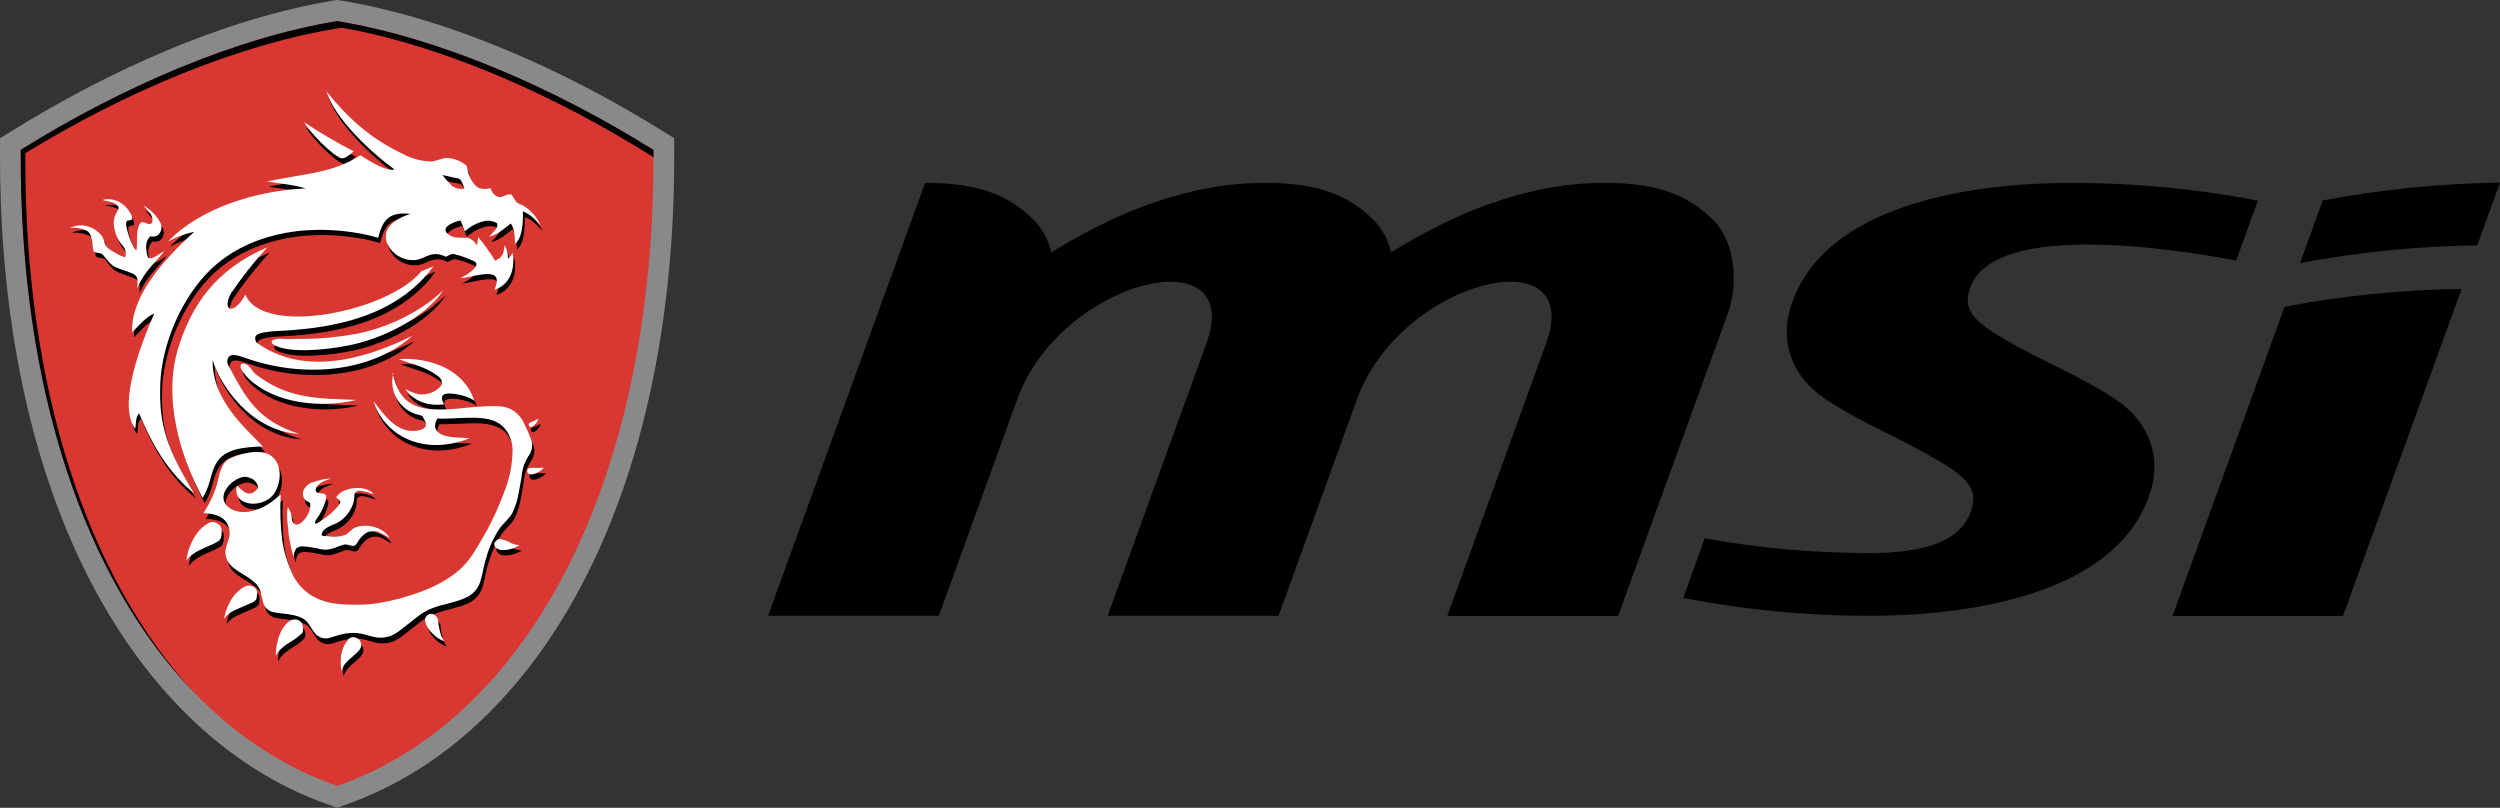
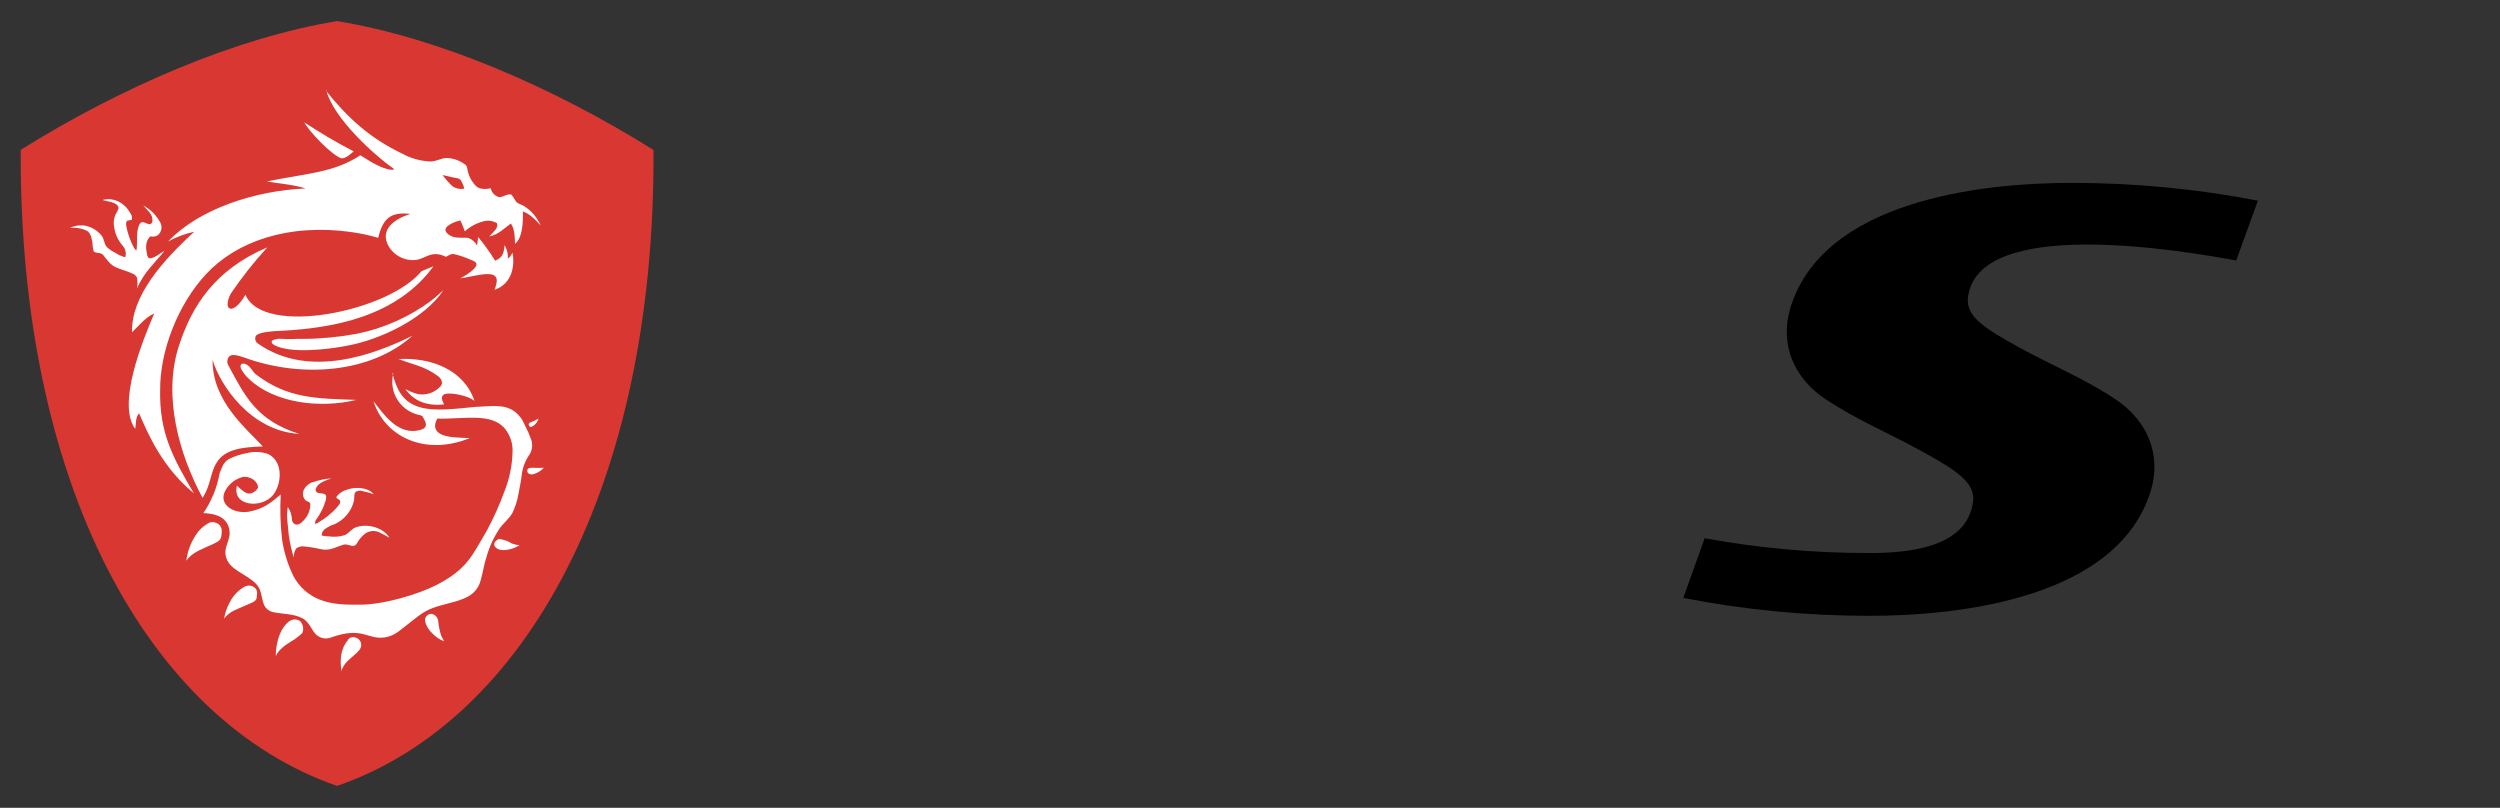
<svg xmlns="http://www.w3.org/2000/svg" id="Layer_2" data-name="Layer 2" viewBox="0 0 211.06 68.2">
  <rect x="0" y="0" width="211.06" height="68.2" fill="#333333" stroke="none" />
  <defs>
    <style>      .cls-1 {        fill: #89898a;      }      .cls-1, .cls-2, .cls-3, .cls-4 {        fill-rule: evenodd;      }      .cls-2 {        fill: #d93832;      }      .cls-3 {        fill: #fff;      }    </style>
  </defs>
  <g id="Layer_5" data-name="Layer 5">
    <g>
-       <path class="cls-4" d="M197.81,51.99l10.01-27.6c-5.02,.07-10.02,.57-14.95,1.51l-9.46,26.1h14.4Zm-1.71-35.07l-1.92,5.29c4.93-.93,9.94-1.43,14.96-1.5l1.92-5.29c-5.02,.07-10.03,.57-14.96,1.5h0Z" />
      <path class="cls-4" d="M143.91,45.44c4.58,.84,9.23,1.25,13.89,1.25,3.12,0,8.31-.37,8.78-4.39,.19-1.57-1.52-2.65-4.24-4.15-3.12-1.72-5.51-2.65-8.22-4.45s-3.87-4.66-2.98-7.67c2.73-9.05,15.95-10.59,23.77-10.59,5.27,0,10.53,.5,15.71,1.5l-1.83,5.05c-4.7-.86-21.85-3.77-22.65,3.14-.18,1.57,1.41,2.59,4.14,4.1,3.11,1.72,5.62,2.68,8.33,4.49s3.87,4.66,2.98,7.68c-2.74,9.04-15.95,10.59-23.77,10.59-5.27,0-10.53-.5-15.71-1.51l1.81-5.05Z" />
-       <path class="cls-4" d="M122.19,51.99l8.35-23.03c3.28-9.05-12.28-5.44-15.98,4.75l-6.62,18.28h-14.43l8.35-23.03c3.28-9.05-12.29-5.44-15.98,4.75l-6.62,18.28h-14.42l13.26-36.55c4.59,0,7.07,1.06,9.16,3.11,.74,.76,1.26,1.72,1.5,2.76,2.14-1.34,4.38-2.5,6.71-3.49,3-1.17,6.72-2.38,11.31-2.38s7.07,1.06,9.16,3.11c.75,.76,1.27,1.72,1.5,2.76,2.14-1.34,4.38-2.5,6.7-3.49,3-1.17,6.72-2.38,11.31-2.38s7.07,1.06,9.16,3.11,2.04,5.78,1.28,7.86l-9.28,25.59h-14.42Z" />
-       <path class="cls-1" d="M.83,11.16C8.89,6.13,18.76,1.59,28.19,.04l.28-.04,.27,.04c9.43,1.55,19.3,6.09,27.36,11.12l.82,.51v.97c.07,12.19-1.91,25.2-7.5,36.15-4.38,8.57-11.12,15.99-20.39,19.2l-.57,.2-.57-.2c-9.28-3.21-16.02-10.63-20.4-19.2C1.91,37.84-.06,24.84,0,12.64v-.97l.82-.51h0Z" />
      <path class="cls-2" d="M1.75,12.65C10.19,7.38,19.87,3.19,28.46,1.78h0c8.6,1.41,18.27,5.6,26.71,10.88,.16,28.2-10.73,48.15-26.71,53.69h0C12.49,60.81,1.6,40.85,1.75,12.65h0Z" />
-       <path class="cls-4" d="M36.26,23.6c-3.51,4.07-9.1,4.65-12.96,4.82-.44,.05-1.32,.1-1.53,.41-.1,.23-.02,.49,.18,.63,4.36,3.08,10.05,.83,13.04-.66-3.45,3.1-9.26,3.64-14.23,1.83-.64-.22-1.04-.28-1.25-.06-.18,.23-.19,.55-.02,.79,1.39,2.6,2.4,4.61,5.95,5.73-4.12-.24-6.7-4.16-7.31-6.25-.06,3.5,2.98,5.91,4.24,7.3-1.64,.06-3.24,.19-3.93,1.42-.49,.77-.48,1.9-1.16,2.92-1.91-3.56-3.42-8.54-1.98-12.88,1.07-3.28,2.98-6.36,7.45-8.27-1.12,1.23-2.15,2.53-3.08,3.9-.76,1.43,.18,1.94,1.23,.1,1.48,3.57,12.08,1.43,14.86-1.98l1.01-.42-.5,.66h-.03Zm-6.71,30.88c.15-.19,.4-.28,.63-.2,.34,.08,.56,.42,.48,.77-.02,.08-.05,.16-.1,.23-.33,.45-.87,.77-1.23,1.2-.14,.19-.26,.4-.33,.63h0c-.1-.88-.11-1.84,.55-2.6h0Zm-4.96-1.56c.28-.21,.67-.21,.95,0,.23,.27,.3,.64,.17,.97-.28,.28-.59,.52-.93,.72-.53,.33-1.09,.72-1.3,1.25,0-.66,.12-1.32,.37-1.93,.16-.4,.42-.75,.76-1.03h-.01Zm11.8-.62c.17-.06,.35-.04,.5,.06,.16,.11,.27,.28,.3,.47,.04,.43,.12,.85,.25,1.26,.08,.17,.17,.33,.26,.49-.38-.14-.72-.37-.99-.66-.3-.27-.51-.61-.62-.99-.06-.25,.06-.52,.3-.63Zm-15.43-2.36c.28-.1,.59-.04,.8,.18,.22,.22,.13,.52,.11,.78,0,.18-.18,.33-.36,.41-.51,.24-1.09,.46-1.58,.71-.32,.15-.6,.38-.81,.66,.08-.46,.23-.91,.45-1.32,.3-.62,.79-1.12,1.39-1.43v.02Zm20.95-3.48c-.05-.22,.17-.4,.38-.51,.39,.04,.77,.17,1.1,.38,.21,.08,.43,.13,.66,.14-.42,.27-.91,.42-1.42,.42-.33,0-.68-.17-.72-.44h0Zm-24.02-1.89c.15-.06,.32-.06,.47,0,.32,.08,.55,.37,.54,.7-.02,.31,.02,.7-.33,.91-.66,.39-1.5,.61-2.11,1.08-.21,.15-.39,.33-.53,.54,.11-.91,.47-1.78,1.04-2.5,.26-.3,.58-.55,.93-.73h-.02Zm8.7-3.4c.5-.19,1.02-.3,1.56-.33-.45,.16-.95,.33-1.2,.66-.1,.15-.2,.36-.03,.5s.46,.07,.66,.16,.13,.36,.1,.53c-.17,.57-.43,1.11-.78,1.59-.09,.11-.13,.24-.12,.38,.16,.02,.27-.1,.39-.17,.48-.29,.93-.65,1.32-1.06,.15-.19,.39-.36,.41-.6s-.31-.24-.33-.42c.21-.29,.51-.5,.85-.6,.75-.29,1.84-.22,2.32,.38-.37-.14-.75-.25-1.13-.31-.21,0-.44,.08-.48,.25s-.02,.44-.07,.66c-.22,.84-.8,1.54-1.59,1.91-.31,.1-.59,.24-.86,.43-.16,.13-.26,.32-.27,.53,.19,.06,.39,.08,.6,.08,.44,.07,.89,.04,1.32-.09,.39-.15,.55-.52,.95-.66,1.04-.38,2.38,.08,2.84,.88-.33-.16-.6-.37-.95-.5-.36-.13-.77-.08-1.09,.14-.29,.22-.52,.5-.7,.81-.06,.12-.17,.21-.31,.24-.27,0-.53-.18-.81-.11-.39,.1-.73,.29-1.13,.38-.27,.06-.55,.06-.82,0-.47-.12-.95-.19-1.44-.23-.22-.03-.45,.04-.63,.18-.14,.22-.21,.49-.2,.75-.19-.61-.33-1.24-.42-1.88-.05-.79-.24-1.58-.08-2.38,.21,.32,.32,.69,.33,1.08,.02,.21,.17,.38,.37,.41,.29-.03,.55-.2,.7-.45,.31-.35,.48-.81,.48-1.28,0-.21-.33-.21-.44-.36-.2-.24-.24-.57-.11-.85,.16-.31,.44-.55,.78-.66h.03Zm18.11-1.03c0-.16,.25-.21,.42-.2,.32,.02,.65,.02,.98,0-.26,.28-.59,.47-.96,.56-.26,.05-.49-.15-.43-.33v-.02Zm.24-4.02c.24-.09,.48-.2,.7-.33-.08,.31-.3,.56-.59,.69-.11,.02-.21-.04-.23-.15-.02-.1,.03-.19,.12-.22h0Zm-11.63-4.15c.33,1.24,.77,2.38,2.22,2.84,1.35,.43,3.31,.13,4.79,0,1.23-.04,2.37-.27,3.28,.37,.39,.29,.69,.69,.87,1.14,.22,.42,.41,.86,.57,1.3,.13,.41,.07,.86-.16,1.23-.34,.48-.56,1.04-.64,1.62-.06,.55-.18,1.1-.28,1.65-.09,.57-.27,1.13-.52,1.65-.26,.48-.75,.85-1.07,1.3-.49,.73-.86,1.54-1.11,2.39-.22,.66-.31,1.32-.49,1.96-.14,.61-.54,1.13-1.09,1.43-.9,.48-2.03,.6-2.98,.97-.89,.33-1.49,.92-2.19,1.45-.56,.42-1.03,.9-1.83,1.02-1.48,.22-1.85-.95-4.52,0-.33,.13-.7,.12-1.01-.05-.64-.31-.71-1.18-1.42-1.56s-1.58-.35-2.37-.5c-.34-.05-.65-.25-.83-.54-.23-.46-.23-.97-.43-1.44-.52-1.05-2.21-1.39-2.7-2.36s.17-1.54,.18-2.36c-.05-1.09-.78-1.63-2.22-1.68,.68-1,1.15-2.14,1.36-3.33,.18-.43,.29-.92,.76-1.22,.49-.25,1.02-.42,1.56-.52,.6-.15,1.24-.12,1.82,.09,1.36,.74,1.05,2.71,.33,3.51-.98,1.1-3.42,.89-3-.85,.5,.43,.99,1.08,1.69,.31,.06-.07,.09-.17,.08-.27-.1-.33-.36-.59-.7-.7-.2-.09-.42-.11-.63-.06-.62,.18-1.15,.6-1.45,1.18-.55,1.08,.64,1.95,2.01,1.74,1.28-.25,1.87-.77,2.69-1.45-.07,1.28-.03,2.56,.12,3.83,.16,1.07,.49,2.12,.97,3.09,.48,.89,1.26,1.58,2.2,1.95,1.07,.43,2.24,.44,3.4,.43,1.98,0,4.91-.85,6.52-1.69,2.57-1.36,2.94-2.45,4.2-4.58,.57-1.05,1.06-2.15,1.47-3.28,.43-1.06,.66-2.19,.69-3.34,.03-.7-.19-1.39-.62-1.95-1.12-1.42-3.52-.82-5.74-.88-.17,.35-.3,.74,0,1.08,.54,.58,1.86,.49,2.74,.56-3.79,1.54-7.18-.14-8.12-3.12,.79,.99,2.06,3,4,2.4,.7-.21,.38-.71,.16-1.09-.06-.13-.3-.14-.44-.19-1.51-.4-2.43-1.94-2.05-3.46l-.03-.03Zm-12.16-.64c.28,.22,.38,.52,.66,.74,2.68,2.05,5.05,2.05,8.47,2.16-3.03,.74-6.89,.29-9.05-1.76-.28-.25-.51-.55-.69-.88-.16-.47,.26-.53,.61-.26h0Zm12.69-.58c2.74-.15,5.54,.89,6.42,3.55-.36-.4-1.86-.75-2.41-.61-.15,.01-.28,.11-.33,.25-.06,.24,.08,.42,.17,.64-1.51,.17-2.6-.33-3.27-1.29,.34,.19,.69,.33,1.06,.43,.7,.12,1.42-.12,1.9-.64,.27-.29,.1-.66-.22-.89-1.15-.85-2.12-.95-3.33-1.44h0Zm2.8-4.96c.36-.26,.66-.57,.99-.85-1.53,2.36-5.26,4.2-8.18,4.73-1.48,.29-4.72,.68-6.09-.07-.15-.08-.3-.26-.16-.39,.27-.13,.57-.17,.86-.14,.58,.06,1.19,0,1.77,0,1.51-.01,3.01-.16,4.49-.43,2.29-.46,4.45-1.43,6.32-2.82v-.04ZM8.9,17.33c.43-.09,.87-.04,1.27,.14,.42,.21,.77,.55,.99,.96,.14,.16,.19,.38,.15,.58-.13,.03-.27,.04-.4,.08-.11,.11-.08,.26-.08,.39,.12,.66,.34,1.3,.66,1.89,.05,.09,.12,.17,.21,.22,.12-.72-.07-1.43,.22-2.13,.05-.1,.11-.23,.26-.26,.25,0,.44,.21,.7,.17,.21-.1,.18-.33,.16-.5-.07-.43-.49-.73-.77-1.08,.62,.33,1.14,.84,1.47,1.46,.18,.37,.07,.82-.26,1.06-.18,.1-.4,.12-.6,.07-.45,.44-.39,.99-.28,1.53,.04,.13,.07,.35,.3,.33,.48-.1,.78-.43,1.18-.63-.91,1.13-1.69,1.76-2.32,3.15,.05-.29,.05-.59,0-.88-.08-.17-.22-.3-.4-.37-.45-.22-.99-.33-1.44-.55s-.73-.66-1.03-1.02c-.19-.23-.56-.11-.79-.29-.06-.23-.09-.46-.1-.69-.07-.36-.09-.83-.49-1.07-.44-.2-.93-.28-1.42-.24h0c.92-.45,2.03-.18,2.65,.64,.25,.29,.2,.66,.44,.96,.2,.2,.44,.37,.7,.5,.27,.18,.56,.32,.88,.4,.1-.35,.01-.73-.23-.99-.4-.46-.65-1.02-.72-1.62-.07-.39,0-.8,.2-1.14,.1-.19,.27-.4,.11-.6-.27-.33-.81-.35-1.24-.47h.01Zm16.96-6.54c1.35,.89,2.74,1.71,4.17,2.45-.29,.24-.64,.6-1.04,.59-.86-.31-2.74-2.29-3.13-3.04Zm1.79-2.68h.03c1.81,2.27,3.73,4.04,6.45,5.32,.71,.39,1.5,.62,2.32,.66,.48,.04,.94-.28,1.41-.28,.54,.01,1.07,.19,1.51,.51,.12,.07,.21,.19,.23,.33,.08,.59,.35,1.14,.77,1.55,.3,.27,.79,.25,1.23,.17,.06,.35,.32,.64,.66,.73,.37,.08,.68-.31,1.08-.2,.17,.22,.26,.42,.43,.64,.16,.15,.41,.19,.6,.31,.63,.39,1.13,.97,1.43,1.65-.4-.43-.86-.96-1.5-1.18,.03,.93-.03,2.24-.66,2.73-.03-.6,0-1.18-.35-1.71-.55,.4-1.1,.96-1.82,1.09,.27-.33,.82-.71,.64-1.13-.34-.2-.74-.26-1.12-.16-.59,.15-1.13,.45-1.59,.85-.1-.31-.23-.62-.37-.92-.33,.06-1.55,.46-1.2,.99,.53,.66,1.37,.4,1.87,.49,.32,.12,.59,.36,.74,.66,.03-.25,.05-.5,.09-.74,.52,.63,1,1.29,1.43,1.98,.61-.27,.73-.55,.8-1.32,.2,.35,.3,.75,.28,1.15,.17-.13,.3-.31,.38-.51,.23,1.06-.02,2.65-1.51,3.13,.27-.7,.38-1.32-.57-1.32-.75,0-1.59,.27-2.32,.36,.29-.15,1.56-.87,1.34-1.29-.1-.16-.28-.21-.47-.28-.45-.21-.93-.37-1.42-.48-.24-.04-.46,.14-.66,.23-1.24-.59-1.67,.14-2.55,.27-.87,.09-1.72-.31-2.21-1.03-.99-1.53,.49-2.47,1.75-2.86-1.65-.19-2.32,.37-2.71,2.02-.71-.21-1.43-.37-2.16-.47-5.48-.8-9.83,.82-12.34,3.49-2.43,2.58-3.94,6.57-3.91,9.82-.07,3.55,1.01,5.62,2.85,8.72-2.65-2.18-3.84-4.93-4.63-6.76-.33,.39-.23,.87-.33,1.31-1.54-2.09,.6-7.37,1.61-9.74-.8,.37-1.29,1.04-1.87,1.59-.1-2.98,2.55-6.03,5.25-8.47-.77,.16-1.52,.44-2.21,.81,2.59-2.74,7.33-4.3,11.61-4.47-.99-.33-2.21-.41-3.27-.59,3.34-.69,5.62-.72,7.89-2.22,1.05,.68,2.28,1.38,2.88,1.19-1.81-1.29-5.11-4.3-5.75-6.65h-.03Zm9.87,7.12c.2,.28,.42,.53,.66,.77,.3,.34,.75,.48,1.19,.38-.07-.26-.18-.5-.33-.72-.08-.1-.2-.16-.33-.16-.41-.07-.8-.19-1.21-.26h.03Z" />
      <path class="cls-3" d="M36.08,23.14c-3.51,4.07-9.1,4.65-12.96,4.82-.44,.05-1.32,.1-1.53,.41-.1,.23-.03,.49,.18,.63,4.37,3.08,10.05,.83,13.04-.65-3.45,3.1-9.26,3.64-14.23,1.82-.64-.22-1.04-.28-1.25-.06-.18,.23-.19,.55-.02,.79,1.39,2.6,2.4,4.61,5.95,5.73-4.12-.24-6.7-4.16-7.31-6.24-.06,3.5,2.98,5.91,4.24,7.3-1.64,.06-3.24,.19-3.93,1.42-.49,.77-.48,1.9-1.16,2.92-1.91-3.56-3.42-8.54-1.98-12.88,1.07-3.28,2.98-6.36,7.45-8.27-1.12,1.22-2.15,2.53-3.08,3.9-.76,1.43,.18,1.94,1.23,.1,1.48,3.57,12.08,1.43,14.86-1.98l1.01-.42-.5,.65h-.03Zm-6.71,30.88c.14-.2,.4-.28,.63-.2,.34,.08,.56,.42,.48,.77-.02,.08-.05,.16-.1,.23-.33,.44-.87,.76-1.23,1.2-.14,.19-.26,.4-.33,.63h0c-.11-.88-.11-1.84,.55-2.6h0Zm-4.96-1.56c.28-.22,.67-.22,.95,0,.23,.27,.3,.64,.17,.97-.28,.28-.6,.52-.95,.72-.53,.33-1.08,.72-1.3,1.25,0-.66,.12-1.31,.37-1.92,.16-.4,.42-.76,.76-1.03h0Zm11.78-.6c.17-.07,.35-.04,.5,.06,.16,.11,.27,.28,.3,.47,.04,.43,.12,.85,.25,1.26,.08,.17,.17,.33,.26,.49-.38-.14-.72-.37-.99-.66-.3-.27-.52-.62-.62-1.01-.05-.25,.08-.5,.31-.6h0Zm-15.43-2.37c.28-.11,.59-.04,.8,.18,.22,.22,.13,.52,.11,.78,0,.18-.18,.33-.36,.41-.51,.24-1.09,.46-1.58,.7-.32,.15-.59,.38-.81,.66,.08-.46,.23-.91,.45-1.32,.3-.62,.78-1.12,1.39-1.43v.02Zm20.97-3.48c-.05-.22,.17-.4,.38-.51,.39,.04,.77,.17,1.1,.38,.21,.08,.43,.13,.66,.14-.42,.27-.91,.42-1.42,.42-.33,0-.66-.17-.72-.43h0Zm-24.02-1.89c.15-.06,.32-.06,.47,0,.32,.08,.55,.37,.54,.7-.02,.31,.02,.7-.35,.91-.66,.39-1.5,.61-2.11,1.07-.21,.15-.39,.33-.53,.54,.11-.91,.47-1.78,1.04-2.5,.26-.3,.58-.55,.93-.73h0Zm8.7-3.4c.5-.19,1.02-.3,1.56-.33-.45,.15-.95,.33-1.2,.66-.1,.15-.2,.36-.03,.5s.46,.07,.66,.16,.14,.36,.1,.53c-.17,.57-.43,1.11-.78,1.59-.09,.1-.13,.24-.12,.38,.16,.02,.27-.1,.39-.17,.48-.29,.93-.65,1.32-1.06,.15-.19,.39-.36,.41-.6s-.31-.24-.33-.42c.21-.29,.5-.5,.84-.6,.75-.29,1.85-.23,2.32,.37-.37-.14-.75-.24-1.13-.31-.21,0-.44,.08-.48,.25s-.02,.44-.07,.66c-.22,.84-.8,1.54-1.59,1.91-.31,.1-.59,.24-.86,.43-.16,.13-.26,.32-.27,.53,.19,.06,.39,.08,.6,.08,.45,.07,.91,.04,1.34-.1,.39-.15,.55-.52,.95-.66,1.04-.38,2.38,.08,2.84,.88-.31-.18-.62-.35-.95-.5-.36-.13-.77-.08-1.09,.14-.29,.22-.52,.5-.7,.81-.06,.13-.17,.22-.31,.24-.27,0-.53-.18-.81-.11-.39,.1-.73,.29-1.13,.38-.27,.06-.55,.06-.82,0-.47-.11-.95-.19-1.44-.23-.22-.03-.45,.04-.63,.18-.14,.22-.21,.48-.2,.75-.19-.61-.33-1.24-.42-1.87-.05-.79-.24-1.59-.08-2.38,.22,.32,.34,.69,.35,1.07,.02,.21,.17,.38,.37,.41,.33,0,.53-.26,.7-.45,.31-.35,.48-.81,.48-1.28,0-.21-.33-.22-.44-.36-.2-.24-.24-.57-.11-.85,.16-.31,.44-.55,.78-.66h0Zm18.11-1.03c0-.16,.25-.21,.42-.2,.32,.02,.65,.02,.97,0-.25,.28-.59,.48-.96,.56-.26,.04-.49-.15-.43-.33v-.02Zm.24-4.02c.24-.09,.48-.2,.7-.33-.08,.31-.3,.56-.59,.7-.11,.02-.21-.04-.23-.15-.02-.1,.03-.19,.12-.22h0Zm-11.63-4.16c.33,1.24,.77,2.38,2.22,2.84,1.35,.43,3.31,.13,4.79,0,1.23-.04,2.37-.27,3.28,.37,.39,.29,.69,.68,.87,1.13,.22,.42,.41,.86,.57,1.3,.13,.41,.07,.86-.16,1.23-.34,.48-.56,1.04-.64,1.62-.06,.55-.18,1.1-.28,1.65-.09,.57-.27,1.13-.52,1.65-.26,.48-.75,.85-1.07,1.3-.49,.73-.87,1.54-1.11,2.39-.22,.64-.3,1.32-.49,1.96-.14,.61-.54,1.13-1.09,1.42-.9,.48-2.03,.6-2.99,.97-.89,.33-1.49,.92-2.19,1.45-.56,.42-1.03,.91-1.83,1.02-1.48,.22-1.85-.95-4.52,0-.33,.13-.7,.12-1.01-.05-.64-.31-.71-1.18-1.42-1.56s-1.58-.35-2.37-.5c-.34-.05-.65-.24-.83-.54-.23-.46-.23-.97-.43-1.45-.52-1.05-2.21-1.39-2.7-2.36s.17-1.54,.18-2.35c-.05-1.09-.78-1.63-2.22-1.68,.68-1,1.15-2.14,1.36-3.33,.18-.44,.29-.92,.76-1.22,.49-.25,1.02-.42,1.56-.52,.6-.15,1.24-.12,1.82,.09,1.36,.74,1.05,2.71,.33,3.51-.98,1.1-3.42,.88-3-.85,.51,.43,.99,1.08,1.7,.31,.06-.07,.09-.17,.08-.27-.1-.33-.36-.6-.7-.7-.2-.09-.42-.11-.63-.06-.63,.18-1.15,.6-1.45,1.18-.55,1.09,.64,1.95,2.01,1.74,1.28-.25,1.87-.77,2.69-1.45-.07,1.28-.03,2.56,.12,3.83,.16,1.07,.49,2.12,.97,3.09,.48,.89,1.26,1.58,2.2,1.95,1.07,.43,2.24,.44,3.4,.43,1.98,0,4.91-.86,6.52-1.69,2.57-1.36,2.94-2.45,4.2-4.58,.57-1.06,1.06-2.15,1.47-3.28,.43-1.06,.66-2.19,.69-3.33,.04-.7-.18-1.39-.62-1.95-1.12-1.42-3.52-.82-5.74-.88-.17,.35-.3,.74,0,1.08,.54,.59,1.86,.5,2.74,.57-3.79,1.54-7.18-.14-8.12-3.12,.79,.99,2.06,3,4,2.41,.7-.21,.38-.71,.16-1.09-.06-.14-.3-.14-.44-.19-1.51-.4-2.43-1.94-2.05-3.46v-.03Zm-12.18-.64c.28,.22,.38,.52,.66,.74,2.68,2.04,5.05,2.03,8.47,2.15-3.03,.74-6.89,.29-9.05-1.76-.28-.25-.51-.55-.69-.88-.16-.48,.26-.53,.61-.26h0Zm12.69-.56c2.74-.15,5.54,.89,6.42,3.55-.36-.39-1.86-.74-2.41-.61-.15,0-.28,.11-.33,.25-.06,.23,.08,.42,.17,.64-1.51,.17-2.6-.33-3.27-1.3,.33,.19,.69,.33,1.06,.43,.7,.12,1.42-.12,1.9-.64,.27-.29,.1-.66-.22-.89-1.14-.85-2.12-.95-3.33-1.44h0Zm2.8-4.96c.36-.27,.66-.57,.99-.85-1.53,2.34-5.26,4.18-8.2,4.7-1.48,.29-4.72,.68-6.08-.07-.15-.08-.3-.26-.16-.39,.27-.13,.57-.17,.86-.13,.58,.05,1.19-.02,1.77,0,1.51-.01,3.01-.16,4.5-.43,2.29-.46,4.45-1.43,6.32-2.82h0ZM8.72,16.86c.43-.09,.87-.04,1.27,.15,.42,.21,.77,.54,.99,.96,.14,.16,.2,.38,.15,.59-.13,.03-.27,.04-.4,.08-.11,.11-.08,.26-.08,.39,.12,.66,.34,1.3,.66,1.89,.05,.09,.12,.17,.21,.22,.12-.72-.07-1.43,.22-2.13,.05-.1,.11-.23,.26-.26,.25,0,.44,.21,.69,.17,.22-.1,.18-.33,.17-.5-.07-.43-.49-.73-.77-1.08,.62,.34,1.13,.85,1.46,1.48,.18,.37,.07,.82-.26,1.06-.19,.1-.4,.12-.6,.07-.45,.44-.38,.99-.28,1.53,.04,.13,.07,.36,.3,.33,.48-.1,.78-.43,1.18-.63-.92,1.13-1.69,1.76-2.32,3.15,.05-.29,.05-.59,0-.88-.08-.17-.22-.3-.4-.36-.45-.22-.99-.33-1.44-.55s-.73-.66-1.03-1.02c-.19-.23-.56-.11-.79-.29-.06-.23-.1-.46-.1-.69-.07-.35-.09-.83-.49-1.07-.44-.2-.93-.28-1.42-.23h0c.36-.17,.75-.24,1.15-.21,.59,.08,1.13,.38,1.51,.84,.25,.29,.2,.66,.44,.96,.2,.2,.44,.37,.7,.49,.27,.18,.56,.32,.88,.4,.1-.35,.01-.73-.23-.99-.4-.45-.65-1.02-.72-1.62-.07-.39,0-.8,.2-1.14,.1-.19,.27-.4,.11-.6-.27-.33-.81-.35-1.24-.47v-.02Zm16.97-6.53c1.35,.89,2.74,1.71,4.17,2.45-.29,.23-.64,.6-1.04,.59-.86-.31-2.74-2.29-3.13-3.04Zm1.79-2.68h.03c1.81,2.27,3.73,4.03,6.45,5.32,.71,.39,1.5,.62,2.32,.66,.48,.04,.94-.28,1.41-.29,.55,.01,1.07,.19,1.52,.51,.12,.07,.21,.19,.23,.33,.08,.59,.35,1.14,.77,1.55,.3,.27,.79,.25,1.23,.17,.06,.35,.32,.63,.66,.73,.37,.07,.68-.31,1.08-.2,.17,.22,.26,.42,.43,.64,.15,.15,.41,.19,.6,.31,.64,.39,1.13,.97,1.43,1.65-.4-.43-.86-.96-1.5-1.18,.03,.93-.03,2.24-.66,2.73-.03-.6,0-1.18-.35-1.71-.55,.4-1.1,.96-1.82,1.09,.27-.33,.82-.7,.64-1.12-.34-.2-.74-.26-1.12-.16-.59,.15-1.13,.44-1.59,.85-.1-.31-.23-.62-.37-.92-.33,.06-1.55,.46-1.2,.99,.53,.66,1.37,.4,1.87,.49,.32,.12,.59,.35,.74,.66,.03-.24,.05-.49,.09-.74,.52,.63,1,1.3,1.43,2,.61-.27,.73-.55,.8-1.32,.2,.35,.3,.75,.28,1.15,.17-.13,.3-.31,.38-.51,.23,1.06-.02,2.65-1.51,3.13,.27-.7,.38-1.32-.57-1.32-.75,0-1.59,.27-2.32,.36,.29-.15,1.56-.87,1.34-1.29-.1-.16-.28-.21-.47-.28-.45-.21-.93-.37-1.42-.48-.24-.04-.46,.14-.66,.23-1.23-.59-1.67,.14-2.55,.27-.87,.09-1.72-.31-2.21-1.03-.99-1.53,.49-2.47,1.75-2.86-1.65-.19-2.32,.37-2.71,2.02-.71-.21-1.43-.37-2.16-.47-5.48-.8-9.83,.82-12.34,3.5-2.43,2.58-3.94,6.57-3.91,9.82-.07,3.54,1.01,5.62,2.85,8.72-2.65-2.18-3.84-4.93-4.63-6.76-.33,.38-.23,.87-.33,1.31-1.54-2.09,.6-7.37,1.61-9.74-.8,.37-1.29,1.04-1.87,1.59-.1-3,2.55-6.03,5.25-8.48-.77,.16-1.52,.44-2.21,.82,2.59-2.74,7.33-4.3,11.61-4.48-1.01-.33-2.21-.4-3.27-.59,3.34-.69,5.62-.72,7.89-2.21,1.05,.68,2.28,1.38,2.88,1.19-1.81-1.29-5.11-4.3-5.75-6.65l-.04-.02Zm9.87,7.12c.2,.27,.42,.53,.66,.77,.29,.34,.75,.48,1.19,.38-.07-.26-.17-.5-.31-.72-.08-.1-.2-.16-.33-.16-.41-.07-.8-.19-1.21-.26h0Z" />
-       <path class="cls-4" d="M1.75,12.65C10.19,7.38,19.87,3.19,28.46,1.78h0c8.6,1.41,18.27,5.6,26.71,10.88v.61C46.82,8.01,37.3,3.82,28.85,2.34h0C20.25,3.67,10.58,7.75,2.14,12.93c-.11,19.98,5.33,35.89,14.2,45.49C7.24,48.96,1.64,32.94,1.75,12.67v-.02Z" />
    </g>
  </g>
</svg>